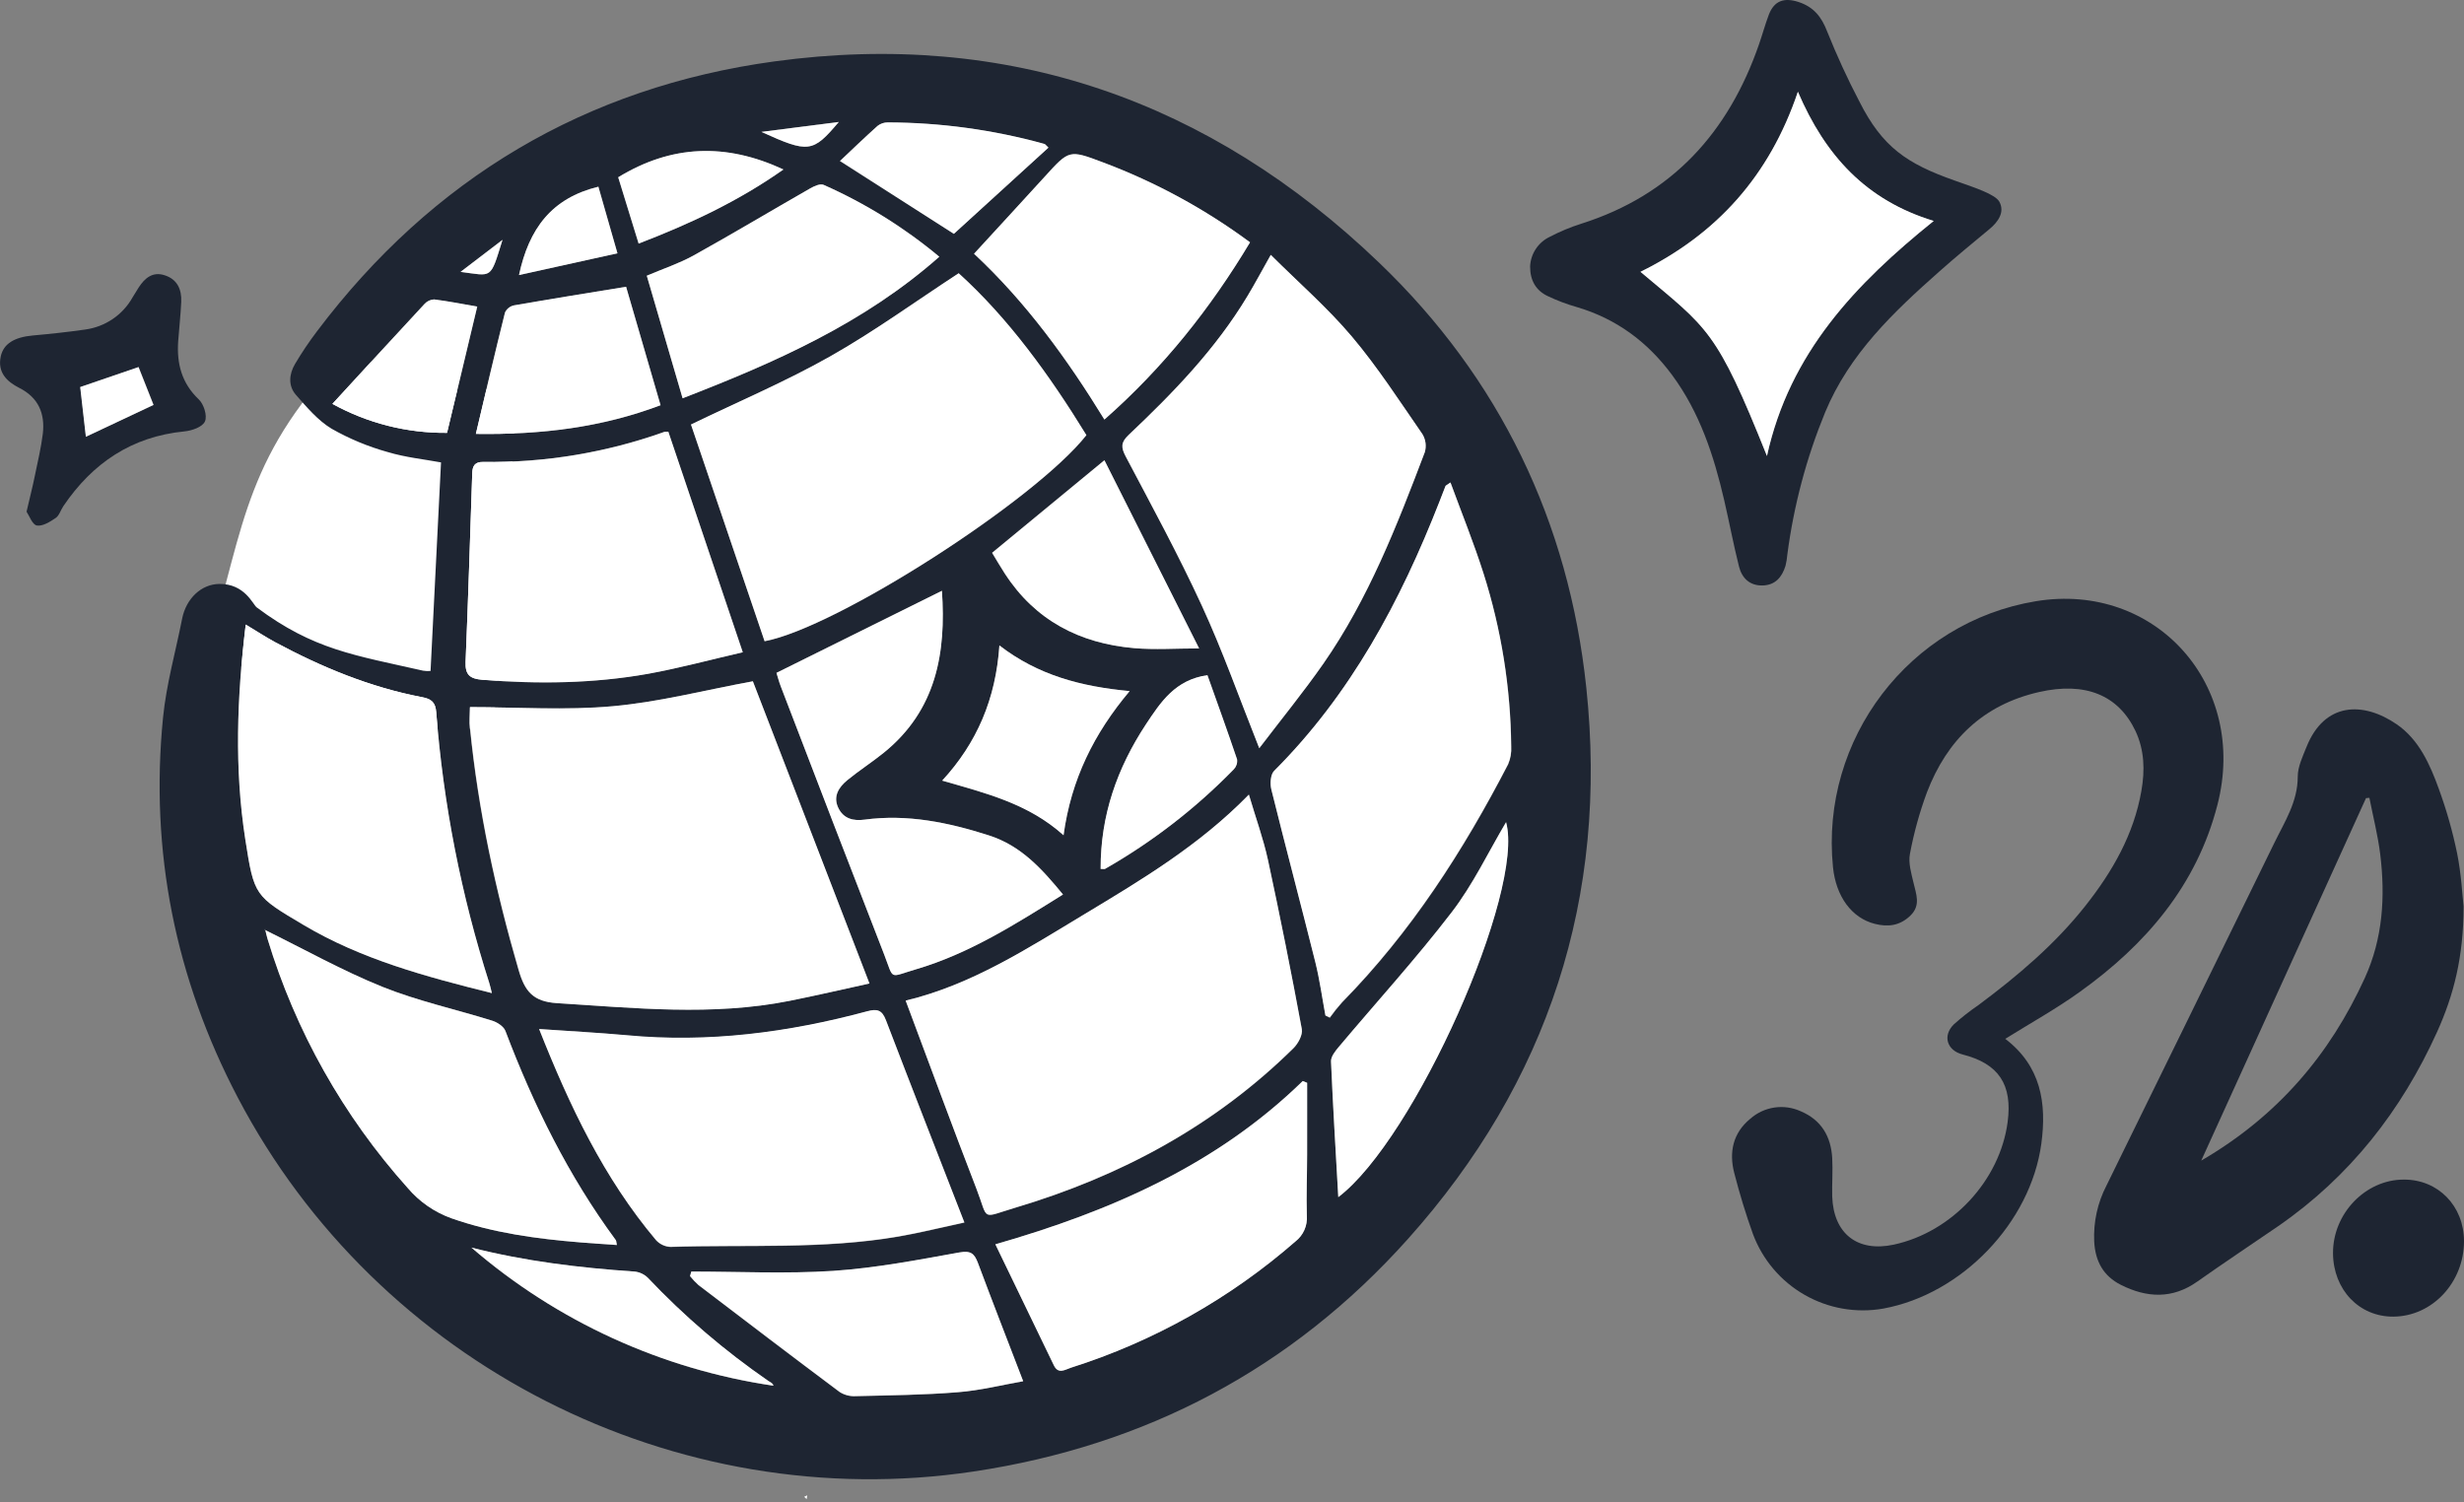
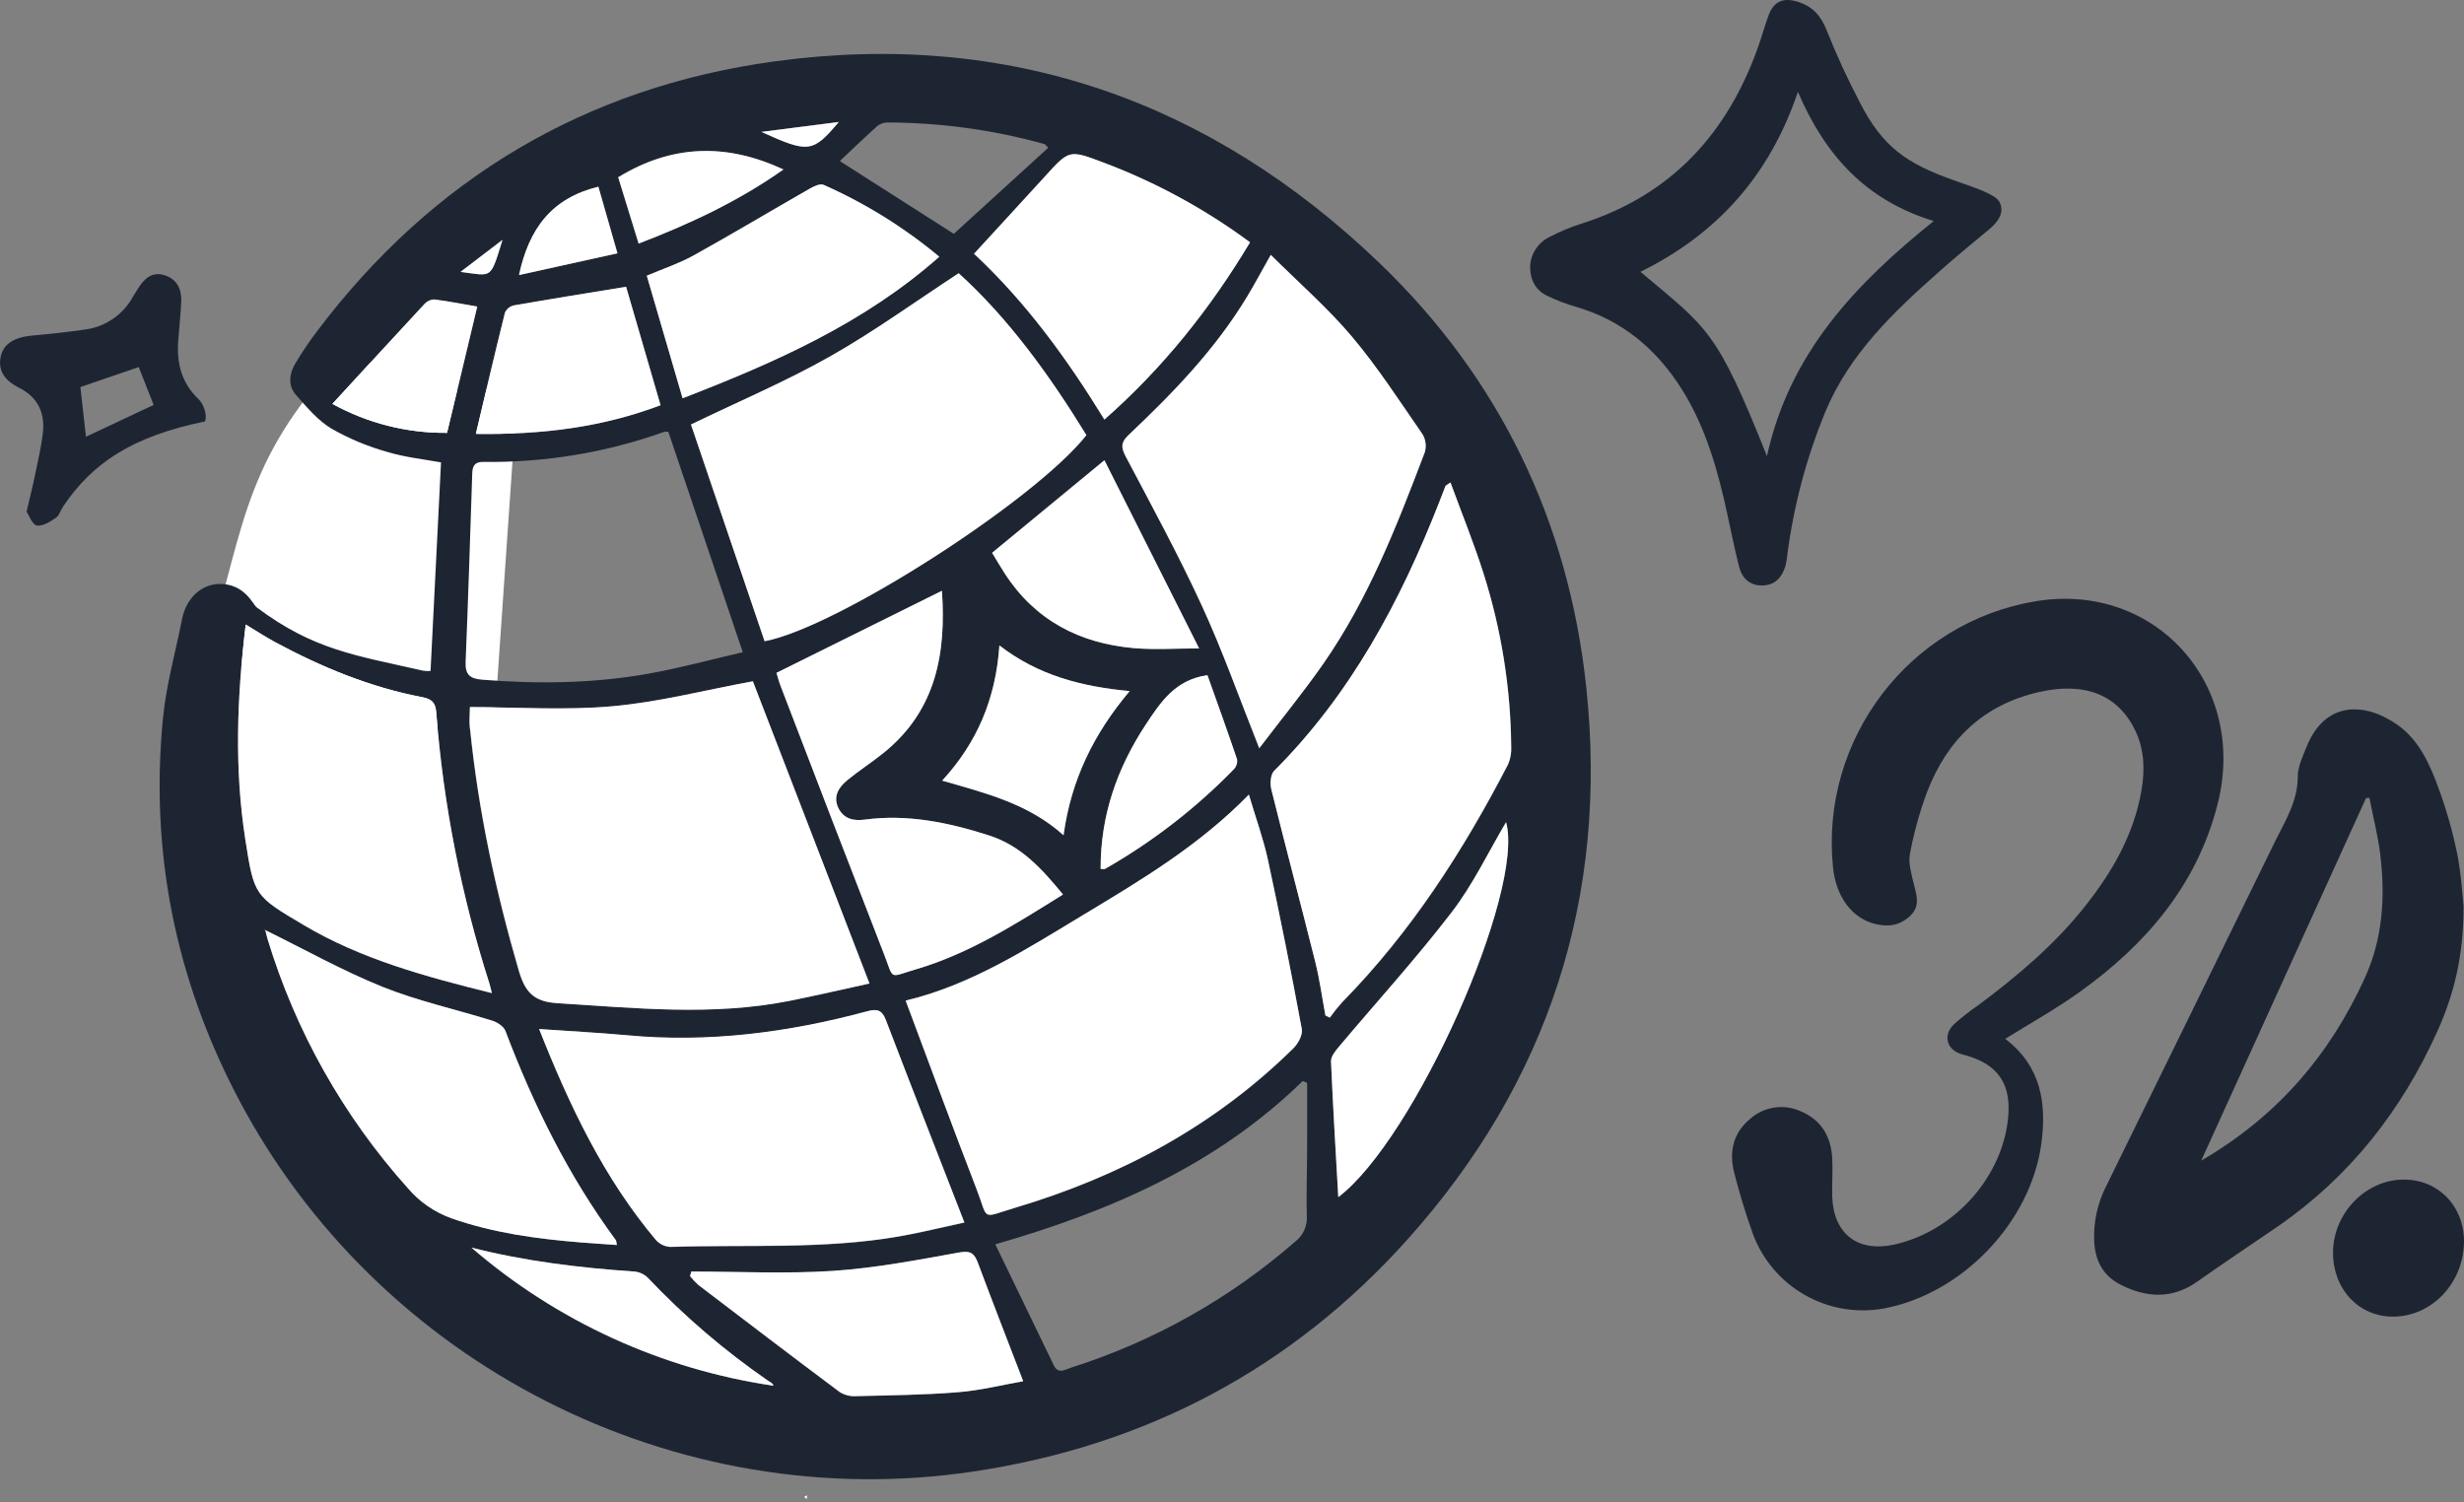
<svg xmlns="http://www.w3.org/2000/svg" width="520" height="317" viewBox="0 0 520 317" fill="none">
  <rect x="0" y="0" width="520" height="317" fill="#808080" stroke="none" />
  <g clip-path="url(#clip0_4790_4375)">
    <path d="M169.711 315.897L170.361 315.585C170.322 315.858 170.277 316.124 170.238 316.396L169.711 315.897Z" fill="white" />
    <path d="M74.236 73.141C51.686 95.673 51.686 110.701 44.171 135.74C50.142 140.955 56.909 145.182 64.215 148.262C76.885 153.499 90.732 155.228 104.301 153.267L109.309 80.651C101.988 83.065 94.085 83.065 86.765 80.651C82.106 79.058 77.837 76.498 74.236 73.141Z" fill="white" />
    <path d="M90.864 141.602C91.611 126.801 92.338 112.267 93.072 97.589C89.584 96.94 85.584 96.537 81.817 95.401C77.689 94.254 73.719 92.603 69.996 90.487C67.092 88.747 64.748 85.943 62.462 83.346C60.786 81.444 61 78.984 62.241 76.855C63.661 74.449 65.221 72.127 66.911 69.902C91.234 37.651 123.624 18.404 163.438 12.957C212.63 6.232 255.36 21.221 291.049 55.439C316.522 79.86 331.077 110.157 334.773 145.134C339.443 189.277 326.778 228.363 297.102 261.51C272.584 288.892 241.766 305.127 205.421 310.561C142.563 319.967 79.706 287.924 50.193 231.655C36.995 206.474 31.605 179.689 34.41 151.405C35.105 144.407 37.067 137.532 38.431 130.599C39.281 126.276 42.516 123.277 46.283 123.238C51.674 123.179 53.356 127.574 54.181 128.191C66.19 137.169 74.874 138.272 89.305 141.55C89.82 141.634 90.344 141.651 90.864 141.602ZM158.885 143.784C148.909 145.627 139.179 148.146 129.3 149.042C119.422 149.938 109.238 149.243 99.158 149.243C99.158 150.788 99.028 152.281 99.158 153.742C100.905 171.081 104.549 188.024 109.426 204.753C110.725 209.219 112.453 211.394 117.538 211.712C133.912 212.731 150.253 214.452 166.562 211.232C172.18 210.122 177.752 208.81 183.448 207.564C175.074 185.761 166.886 164.501 158.885 143.784ZM191.138 211.199C196.237 224.793 201.03 237.887 206.077 250.883C208.726 257.732 206.862 257.115 214.293 254.901C236.492 248.286 256.405 237.601 273 221.229C273.981 220.255 274.948 218.431 274.753 217.224C272.532 205.292 270.151 193.391 267.609 181.519C266.635 177.021 265.011 172.658 263.582 167.725C253.19 178.39 241.071 185.622 228.977 192.906C216.884 200.189 205.05 207.85 191.132 211.173L191.138 211.199ZM202.322 57.691C193.022 63.767 184.371 70.064 175.115 75.297C165.86 80.529 155.819 84.794 145.83 89.624L161.366 135.357C176.557 132.508 218.443 105.6 229.276 91.863C221.489 79.166 212.792 67.182 202.316 57.665L202.322 57.691ZM265.758 157.929C270.499 151.703 275.098 146.075 279.241 140.129C288.808 126.418 294.829 110.949 300.675 95.46C300.859 94.825 300.909 94.159 300.822 93.504C300.735 92.849 300.512 92.22 300.168 91.656C295.349 84.69 290.731 77.523 285.282 71.071C280.177 65.02 274.13 59.762 268.168 53.829C266.219 57.23 264.803 59.937 263.225 62.56C256.516 73.713 247.553 82.97 238.168 91.831C236.505 93.402 236.55 94.427 237.557 96.375C243.045 106.762 248.696 117.148 253.613 127.834C257.997 137.292 261.504 147.166 265.752 157.903L265.758 157.929ZM113.778 217.198C120.227 233.498 127.417 248.669 138.458 261.756C138.848 262.184 139.318 262.531 139.842 262.777C140.365 263.024 140.933 263.164 141.511 263.191C157.579 262.665 173.732 263.749 189.69 260.99C194.145 260.218 198.542 259.114 203.537 258.043C197.835 243.372 192.353 229.389 186.988 215.361C186.157 213.179 185.15 212.9 182.981 213.484C166.36 217.957 149.5 220.158 132.249 218.522C126.28 217.938 120.305 217.633 113.778 217.172V217.198ZM306.104 101.847C305.364 102.38 305.15 102.451 305.098 102.588C304.637 103.691 304.208 104.814 303.799 105.931C295.576 126.951 285.087 146.568 268.915 162.739C268.148 163.505 268.025 165.446 268.33 166.667C271.35 178.838 274.578 190.965 277.618 203.137C278.534 206.824 279.047 210.615 279.742 214.361L280.664 214.809C281.469 213.679 282.336 212.596 283.262 211.563C297.784 196.794 308.832 179.611 318.295 161.331C318.801 160.15 319.023 158.867 318.945 157.585C318.831 145.183 316.861 132.868 313.099 121.05C311.027 114.571 308.488 108.333 306.104 101.822V101.847ZM103.808 209.609C103.522 208.479 103.418 207.992 103.275 207.525C97.341 188.967 93.579 169.784 92.065 150.36C91.909 148.152 90.968 147.51 89.084 147.146C78.095 145.049 67.891 140.817 58.084 135.552C56.019 134.442 54.044 133.144 51.862 131.826C50.011 147.185 49.446 162.207 51.778 177.203C53.629 189.108 53.726 189.095 64.118 195.256C76.276 202.455 89.721 206.103 103.808 209.59V209.609ZM141.043 91.13C140.772 91.093 140.496 91.093 140.225 91.13C127.952 95.509 114.994 97.662 101.964 97.485C100.216 97.453 99.71 98.323 99.664 99.855C99.223 113.124 98.807 126.399 98.261 139.668C98.151 142.375 99.138 143.238 101.788 143.452C113.518 144.381 125.209 144.251 136.789 142.187C143.44 140.999 149.98 139.22 156.754 137.643L141.043 91.13ZM55.876 196.243C56.038 195.918 55.941 196.022 55.954 196.1C56.11 196.749 56.253 197.463 56.454 198.132C62.357 217.607 72.455 235.555 86.038 250.714C88.492 253.606 91.66 255.806 95.228 257.095C104.087 260.211 113.265 261.445 122.546 262.204C125.053 262.412 127.56 262.568 130.184 262.75C130.047 262.1 130.067 261.867 129.963 261.724C119.974 248.189 112.609 233.277 106.666 217.581C106.302 216.626 104.958 215.744 103.893 215.413C96.183 212.985 88.201 211.258 80.732 208.272C72.262 204.864 64.241 200.352 55.876 196.243ZM275.858 228.526L274.922 228.149C256.847 245.787 234.544 255.583 210.051 262.607C214.338 271.487 218.365 279.816 222.392 288.145C223.346 290.092 224.775 289.041 225.983 288.658C243.453 283.118 259.592 274.04 273.396 261.99C274.209 261.355 274.852 260.529 275.269 259.585C275.686 258.642 275.863 257.611 275.786 256.583C275.656 252.298 275.832 248 275.845 243.703C275.871 238.646 275.858 233.583 275.858 228.526ZM163.866 142.005C164.068 142.654 164.353 143.777 164.776 144.868C172.028 163.732 179.3 182.591 186.592 201.442C188.729 206.921 187.488 206.279 193.256 204.584C204.511 201.287 214.26 195.068 224.334 188.784C219.865 183.337 215.475 178.475 208.694 176.307C200.121 173.561 191.496 171.763 182.442 172.983C180.097 173.301 177.941 172.756 176.876 170.419C175.81 168.082 177.051 166.102 178.824 164.648C181.292 162.622 184.02 160.889 186.488 158.883C197.62 149.905 199.692 137.759 198.783 124.685L163.866 142.005ZM205.564 53.569C216.559 63.813 225.243 75.796 233.069 88.553C245.572 77.517 255.464 65.059 263.803 51.148C254.289 44.107 243.84 38.427 232.758 34.27C225.613 31.575 225.613 31.621 220.495 37.269C215.605 42.657 210.669 47.999 205.564 53.55V53.569ZM144.057 84.034C163.678 76.459 182.377 68.214 198.231 54.173C190.832 48.003 182.608 42.894 173.797 38.995C173.089 38.69 171.797 39.281 170.952 39.768C162.736 44.468 154.611 49.33 146.343 53.926C143.329 55.601 139.985 56.691 136.497 58.178C138.997 66.708 141.446 75.089 144.057 84.06V84.034ZM145.895 268.358L145.609 269.339C146.145 270.011 146.736 270.639 147.376 271.215C157.293 278.777 167.218 286.347 177.207 293.812C178.215 294.445 179.396 294.747 180.584 294.675C187.774 294.5 194.977 294.429 202.134 293.845C206.921 293.455 211.643 292.274 215.916 291.527C212.604 282.893 209.421 274.746 206.362 266.554C205.622 264.561 204.888 263.957 202.465 264.346C193.632 265.911 184.76 267.592 175.836 268.241C165.938 268.865 155.91 268.358 145.895 268.358ZM282.404 252.655C298.551 240.444 321.815 188.024 317.821 173.515C314.08 179.812 310.839 186.667 306.319 192.555C298.791 202.364 290.426 211.53 282.463 221.008C281.742 221.865 280.839 223.014 280.878 223.994C281.3 233.466 281.885 242.937 282.43 252.655H282.404ZM233.043 97.135L209.337 116.668C210.227 118.122 211.078 119.609 212.013 121.043C218.43 130.917 227.821 135.786 239.291 136.786C243.656 137.162 248.085 136.844 253.015 136.844L233.043 97.135ZM100.431 91.565C114.252 91.772 126.975 90.221 139.4 85.521L132.126 60.522C123.923 61.865 116.174 63.118 108.452 64.449C108.043 64.539 107.659 64.722 107.333 64.984C107.006 65.247 106.744 65.581 106.568 65.962C104.464 74.323 102.503 82.762 100.431 91.565ZM210.928 136.214C210.162 147.497 206.2 156.76 198.854 164.745C208.051 167.407 217.04 169.581 224.464 176.274C226.055 164.485 230.893 154.793 238.415 145.854C228.205 144.894 219.112 142.544 210.909 136.214H210.928ZM232.277 183.383C232.848 183.383 233.076 183.454 233.225 183.383C243.208 177.682 252.344 170.614 260.367 162.382C260.628 162.109 260.825 161.782 260.944 161.424C261.063 161.066 261.101 160.686 261.056 160.311C258.997 154.229 256.808 148.185 254.795 142.524C248.014 143.479 244.948 148.185 241.805 152.911C235.771 162.103 232.277 172.081 232.277 183.383ZM201.29 49.349L221.229 31.173C220.677 30.654 220.58 30.439 220.385 30.394C209.618 27.41 198.499 25.881 187.326 25.85C186.545 25.844 185.785 26.103 185.169 26.583C182.429 29.037 179.779 31.595 177.239 33.99L201.29 49.349ZM99.483 263.301C117.52 278.875 139.623 288.99 163.204 292.462C163.061 291.878 162.554 291.748 162.152 291.469C152.921 285.11 144.384 277.802 136.679 269.663C135.902 268.913 134.89 268.455 133.814 268.365C122.26 267.56 110.823 266.177 99.502 263.301H99.483ZM100.697 64.702C97.651 64.17 94.644 63.579 91.604 63.19C91.217 63.206 90.837 63.3 90.486 63.467C90.136 63.633 89.823 63.868 89.565 64.157C83.148 71.064 76.783 78.017 70.145 85.235C77.545 89.325 85.877 91.432 94.332 91.35C96.534 82.256 98.599 73.57 100.716 64.702H100.697ZM134.763 51.407C145.713 47.201 155.845 42.449 165.321 35.769C153.15 30.102 141.686 30.576 130.45 37.411L134.763 51.407ZM130.307 53.459L126.3 39.404C116.441 41.787 111.654 48.226 109.55 58.048L130.307 53.459ZM176.992 25.746L160.677 27.836C170.647 32.354 171.53 32.244 177.012 25.746H176.992ZM106.029 50.622L97.183 57.38C103.977 58.243 103.412 59.12 106.049 50.622H106.029Z" fill="#1E2532" />
    <path d="M423.187 219.242C430.728 224.994 431.962 232.81 430.799 241.386C428.533 258.03 414.043 273.117 397.468 276.168C391.757 277.18 385.872 276.157 380.84 273.276C375.807 270.396 371.946 265.841 369.929 260.406C368.409 256.186 367.104 251.87 365.987 247.527C364.87 243.184 365.708 239.126 369.351 236.134C370.785 234.858 372.56 234.028 374.459 233.744C376.357 233.461 378.297 233.736 380.042 234.537C384.374 236.367 386.413 239.86 386.667 244.411C386.816 247.098 386.602 249.805 386.667 252.499C386.926 260.367 392.012 264.327 399.656 262.678C411.932 260.029 422.057 249.143 423.687 236.828C424.746 228.889 421.81 224.494 414.198 222.547C410.88 221.703 409.899 218.58 412.347 216.178C413.987 214.708 415.723 213.348 417.543 212.108C425.831 205.935 433.69 199.287 440.119 191.147C445.809 183.941 450.323 176.099 451.921 166.894C452.674 162.59 452.57 158.331 450.674 154.28C447.05 146.653 440.029 143.855 430.371 146.043C418.511 148.724 410.886 156.176 406.651 167.244C405.096 171.451 403.899 175.781 403.073 180.189C402.696 182.136 403.352 184.285 403.82 186.278C404.385 188.719 405.398 191.075 403.17 193.23C400.942 195.386 398.455 195.684 395.662 194.977C390.791 193.75 387.452 189.199 386.829 183C384.108 155.994 402.956 131.287 429.643 126.886C454.895 122.718 474.503 144.582 467.963 169.873C463.592 186.849 452.849 199.365 438.905 209.343C433.995 212.874 428.656 215.841 423.187 219.242Z" fill="#1E2532" />
    <path d="M519.909 191.296C519.909 201.968 517.818 210.044 514.323 217.775C506.796 234.413 495.898 248.331 480.777 258.783C475.101 262.678 469.346 266.501 463.722 270.468C458.441 274.207 453.051 273.909 447.595 271.169C443.899 269.306 442.178 266.209 441.957 261.996C441.772 257.901 442.668 253.828 444.555 250.188C456.393 226.082 468.208 201.966 479.998 177.839C482.161 173.405 484.915 169.211 484.915 163.908C484.915 161.811 485.954 159.656 486.766 157.63C490.559 148.159 498.729 147.984 505.835 152.885C510.491 156.098 512.823 161.324 514.694 166.517C516.302 170.918 517.585 175.431 518.532 180.02C519.428 184.428 519.643 188.946 519.909 191.296ZM464.547 244.943C480.745 235.51 491.702 222.54 499.073 206.389C502.879 198.041 503.412 189.238 502.321 180.299C501.827 176.294 500.814 172.353 500.035 168.38L499.32 168.439C487.837 193.691 476.361 218.937 464.547 244.943Z" fill="#1E2532" />
    <path d="M322.913 56.218C322.975 54.896 323.396 53.617 324.13 52.517C324.865 51.416 325.886 50.537 327.082 49.972C329.207 48.864 331.423 47.941 333.707 47.214C352.861 41.144 364.779 27.953 371.222 9.348C371.943 7.27 372.521 5.135 373.294 3.09C374.45 0.11 376.541 -0.552 379.548 0.415C382.796 1.48 384.439 3.583 385.64 6.738C387.644 11.744 389.901 16.645 392.401 21.422C397.253 31.056 402.442 34.555 412.451 38.08C416.907 39.651 421.128 41.014 421.973 42.624C423.096 44.786 421.713 46.804 419.868 48.337C416.329 51.277 412.776 54.179 409.327 57.25C399.624 65.832 390.284 74.699 385.173 87.02C381.222 96.642 378.541 106.737 377.197 117.051C377.132 117.845 377.004 118.633 376.814 119.407C376.073 121.796 374.664 123.503 371.956 123.562C369.247 123.62 367.61 121.991 367 119.576C365.831 114.928 364.948 110.215 363.869 105.548C361.687 96.148 358.725 87.079 352.9 79.178C347.743 72.187 341.15 67.279 332.765 64.806C330.653 64.206 328.596 63.428 326.615 62.482C324.192 61.339 322.9 59.243 322.913 56.218ZM346.203 57.366C360.492 69.408 362.187 69.447 372.897 96.258C377.665 74.491 391.609 59.905 408.087 46.649C393.798 42.28 385.199 32.841 379.425 19.384C373.423 37.178 362.265 49.44 346.203 57.366Z" fill="#1E2532" />
-     <path d="M5.605 107.988C6.3 104.976 6.904 102.659 7.372 100.322C7.982 97.394 8.671 94.479 9.041 91.512C9.522 87.286 8.119 83.904 4.059 81.859C1.41 80.522 -0.565 78.568 0.162 75.205C0.747 72.531 3.053 71.155 6.904 70.804C10.58 70.473 14.256 70.083 17.945 69.551C20.038 69.275 22.037 68.514 23.783 67.329C25.529 66.143 26.973 64.565 28 62.722C28.409 62.034 28.824 61.352 29.259 60.684C30.558 58.697 32.195 57.275 34.728 58.087C37.411 58.931 38.365 61.079 38.248 63.702C38.125 66.493 37.8 69.272 37.599 72.063C37.287 76.75 38.339 80.866 41.95 84.294C43.016 85.3 43.782 87.747 43.249 88.942C42.717 90.136 40.496 90.889 38.93 91.045C27.779 92.136 19.511 97.744 13.36 106.833C12.801 107.664 12.496 108.813 11.749 109.319C10.554 110.13 8.983 111.117 7.768 110.903C6.826 110.728 6.183 108.845 5.605 107.988ZM18.14 92.174L32.429 85.456C31.318 82.638 30.234 79.905 29.273 77.471L16.965 81.684L18.14 92.174Z" fill="#1E2532" />
+     <path d="M5.605 107.988C6.3 104.976 6.904 102.659 7.372 100.322C7.982 97.394 8.671 94.479 9.041 91.512C9.522 87.286 8.119 83.904 4.059 81.859C1.41 80.522 -0.565 78.568 0.162 75.205C0.747 72.531 3.053 71.155 6.904 70.804C10.58 70.473 14.256 70.083 17.945 69.551C20.038 69.275 22.037 68.514 23.783 67.329C25.529 66.143 26.973 64.565 28 62.722C28.409 62.034 28.824 61.352 29.259 60.684C30.558 58.697 32.195 57.275 34.728 58.087C37.411 58.931 38.365 61.079 38.248 63.702C38.125 66.493 37.8 69.272 37.599 72.063C37.287 76.75 38.339 80.866 41.95 84.294C43.016 85.3 43.782 87.747 43.249 88.942C27.779 92.136 19.511 97.744 13.36 106.833C12.801 107.664 12.496 108.813 11.749 109.319C10.554 110.13 8.983 111.117 7.768 110.903C6.826 110.728 6.183 108.845 5.605 107.988ZM18.14 92.174L32.429 85.456C31.318 82.638 30.234 79.905 29.273 77.471L16.965 81.684L18.14 92.174Z" fill="#1E2532" />
    <path d="M507.283 248.948C514.524 248.909 519.98 254.486 520 261.932C520 270.644 513.323 277.81 505.107 277.869C497.885 277.921 492.416 272.195 492.357 264.515C492.292 256.154 499.177 248.948 507.283 248.948Z" fill="#1E2532" />
    <path d="M158.884 143.783C166.895 164.556 175.1 185.817 183.5 207.564C177.771 208.81 172.199 210.121 166.613 211.231C150.305 214.477 133.963 212.731 117.59 211.712C112.504 211.394 110.777 209.219 109.478 204.753C104.6 188.024 100.957 171.081 99.21 153.741C99.06 152.281 99.21 150.788 99.21 149.243C109.29 149.243 119.396 149.95 129.352 149.042C139.309 148.133 148.902 145.601 158.884 143.783Z" fill="white" />
    <path d="M191.131 211.173C205.05 207.85 216.884 200.138 228.951 192.874C241.019 185.609 253.145 178.358 263.556 167.692C265.017 172.626 266.609 176.988 267.583 181.487C270.146 193.354 272.528 205.255 274.727 217.191C274.948 218.399 273.954 220.223 272.973 221.197C256.379 237.568 236.466 248.254 214.266 254.869C206.836 257.082 208.7 257.699 206.05 250.85C201.023 237.861 196.23 224.767 191.131 211.173Z" fill="white" />
    <path d="M202.316 57.665C212.818 67.156 221.489 79.165 229.27 91.824C218.436 105.573 176.551 132.481 161.359 135.318L145.823 89.584C155.812 84.755 165.763 80.535 175.109 75.257C184.455 69.98 193.015 63.741 202.316 57.665Z" fill="white" />
    <path d="M265.751 157.903C261.477 147.166 257.996 137.272 253.632 127.788C248.715 117.103 243.064 106.748 237.576 96.329C236.569 94.421 236.524 93.376 238.187 91.785C247.572 82.924 256.535 73.667 263.244 62.514C264.822 59.918 266.264 57.185 268.187 53.783C274.149 59.717 280.196 64.975 285.301 71.025C290.75 77.478 295.368 84.657 300.187 91.61C300.531 92.174 300.754 92.804 300.841 93.459C300.928 94.114 300.878 94.78 300.694 95.414C294.803 110.903 288.801 126.373 279.26 140.083C275.091 146.049 270.492 151.677 265.751 157.903Z" fill="white" />
    <path d="M113.777 217.171C120.272 217.632 126.28 217.937 132.229 218.47C149.48 220.106 166.34 217.905 182.961 213.432C185.13 212.848 186.137 213.127 186.968 215.308C192.333 229.337 197.815 243.32 203.517 257.991C198.523 259.062 194.125 260.166 189.67 260.938C173.712 263.697 157.559 262.613 141.491 263.139C140.913 263.112 140.346 262.971 139.822 262.725C139.298 262.479 138.828 262.132 138.438 261.704C127.449 248.643 120.227 233.472 113.777 217.171Z" fill="white" />
    <path d="M306.104 101.821C308.487 108.313 311.027 114.584 313.066 120.991C316.827 132.81 318.798 145.124 318.912 157.526C318.99 158.808 318.768 160.091 318.262 161.272C308.799 179.552 297.751 196.736 283.229 211.504C282.303 212.537 281.436 213.621 280.631 214.75L279.709 214.302C279.014 210.556 278.501 206.765 277.585 203.078C274.545 190.906 271.317 178.78 268.297 166.608C267.992 165.387 268.115 163.447 268.882 162.681C285.054 146.51 295.543 126.892 303.766 105.872C304.201 104.756 304.629 103.632 305.065 102.529C305.149 102.425 305.363 102.354 306.104 101.821Z" fill="white" />
    <path d="M103.807 209.589C89.72 206.083 76.276 202.448 64.111 195.236C53.719 189.075 53.628 189.088 51.771 177.182C49.439 162.187 50.004 147.165 51.855 131.806C54.037 133.104 56.005 134.402 58.077 135.532C67.884 140.797 78.088 145.029 89.077 147.126C90.961 147.489 91.903 148.132 92.058 150.339C93.572 169.764 97.334 188.947 103.269 207.505C103.418 207.972 103.522 208.459 103.807 209.589Z" fill="white" />
-     <path d="M141.043 91.11L156.754 137.662C149.98 139.213 143.44 140.992 136.789 142.206C125.209 144.27 113.518 144.4 101.788 143.472C99.138 143.257 98.151 142.394 98.261 139.687C98.807 126.418 99.222 113.143 99.664 99.874C99.71 98.342 100.216 97.472 101.963 97.504C114.994 97.681 127.952 95.529 140.225 91.149C140.495 91.099 140.77 91.086 141.043 91.11Z" fill="white" />
    <path d="M55.875 196.242C64.24 200.351 72.262 204.863 80.731 208.278C88.2 211.283 96.182 213.01 103.892 215.419C104.957 215.75 106.301 216.632 106.665 217.587C112.608 233.264 119.973 248.175 129.962 261.73C130.066 261.873 130.047 262.1 130.183 262.756C127.585 262.574 125.052 262.418 122.545 262.21C113.264 261.451 104.087 260.217 95.228 257.101C91.66 255.812 88.492 253.612 86.037 250.72C72.454 235.561 62.356 217.614 56.453 198.138C56.252 197.489 56.109 196.781 55.953 196.106C55.94 196.022 56.037 195.918 55.875 196.242Z" fill="white" />
-     <path d="M275.857 228.525C275.857 233.582 275.857 238.645 275.857 243.702C275.857 248 275.669 252.297 275.799 256.582C275.876 257.61 275.698 258.642 275.281 259.585C274.864 260.528 274.221 261.354 273.409 261.989C259.605 274.04 243.465 283.118 225.996 288.657C224.788 289.04 223.359 290.124 222.404 288.144C218.39 279.815 214.364 271.487 210.064 262.606C234.556 255.582 256.827 245.786 274.935 228.148L275.857 228.525Z" fill="white" />
    <path d="M163.866 142.004L198.782 124.685C199.692 137.759 197.62 149.905 186.487 158.883C184 160.888 181.292 162.622 178.823 164.647C177.05 166.101 175.764 168.01 176.875 170.418C177.986 172.827 180.122 173.3 182.441 172.982C191.495 171.775 200.12 173.56 208.693 176.306C215.474 178.474 219.865 183.337 224.333 188.783C214.26 195.067 204.511 201.286 193.255 204.584C187.488 206.278 188.709 206.921 186.591 201.442C179.261 182.607 171.989 163.749 164.775 144.867C164.353 143.783 164.08 142.634 163.866 142.004Z" fill="white" />
    <path d="M205.563 53.549C210.668 47.979 215.604 42.637 220.501 37.261C225.639 31.614 225.632 31.568 232.763 34.262C243.846 38.42 254.295 44.1 263.809 51.141C255.47 65.052 245.578 77.536 233.075 88.546C225.242 75.796 216.559 63.812 205.563 53.549Z" fill="white" />
    <path d="M144.057 84.061C141.459 75.115 138.997 66.734 136.497 58.191C139.984 56.705 143.329 55.595 146.343 53.939C154.611 49.343 162.736 44.481 170.952 39.781C171.796 39.294 173.089 38.703 173.797 39.009C182.608 42.907 190.832 48.016 198.23 54.186C182.363 68.214 163.678 76.459 144.057 84.061Z" fill="white" />
    <path d="M145.895 268.358C155.884 268.358 165.912 268.864 175.855 268.208C184.786 267.618 193.658 265.91 202.485 264.313C204.881 263.891 205.615 264.528 206.381 266.521C209.441 274.713 212.623 282.86 215.936 291.494C211.662 292.241 206.94 293.442 202.153 293.812C195.009 294.396 187.793 294.461 180.603 294.642C179.415 294.714 178.234 294.412 177.226 293.779C167.237 286.314 157.313 278.744 147.395 271.182C146.755 270.606 146.165 269.978 145.628 269.306L145.895 268.358Z" fill="white" />
    <path d="M282.43 252.655C281.885 242.918 281.3 233.466 280.904 223.995C280.865 223.014 281.768 221.865 282.489 221.008C290.451 211.531 298.817 202.364 306.344 192.556C310.891 186.668 314.106 179.813 317.847 173.516C321.841 188.024 298.577 240.444 282.43 252.655Z" fill="white" />
    <path d="M233.082 97.135L253.067 136.844C248.137 136.844 243.708 137.162 239.343 136.786C227.86 135.786 218.468 130.943 212.064 121.044C211.129 119.609 210.278 118.122 209.389 116.668L233.082 97.135Z" fill="white" />
    <path d="M100.43 91.565C102.522 82.736 104.483 74.336 106.574 65.962C106.75 65.581 107.012 65.247 107.338 64.984C107.665 64.722 108.048 64.539 108.458 64.449C116.18 63.099 123.929 61.852 132.132 60.522L139.406 85.521C126.955 90.221 114.232 91.772 100.43 91.565Z" fill="white" />
    <path d="M210.909 136.214C219.112 142.543 228.204 144.893 238.395 145.854C230.874 154.793 226.054 164.485 224.444 176.274C216.994 169.581 208.031 167.406 198.834 164.745C206.18 156.766 210.142 147.496 210.909 136.214Z" fill="white" />
    <path d="M232.276 183.383C232.224 172.081 235.751 162.103 241.83 152.872C244.948 148.159 248.014 143.453 254.82 142.485C256.834 148.146 259.022 154.17 261.081 160.272C261.127 160.647 261.089 161.027 260.97 161.385C260.851 161.743 260.654 162.071 260.393 162.343C252.37 170.575 243.234 177.643 233.251 183.344C233.095 183.454 232.867 183.383 232.276 183.383Z" fill="white" />
-     <path d="M201.309 49.349L177.278 33.971C179.817 31.575 182.474 29.017 185.208 26.564C185.823 26.083 186.583 25.825 187.364 25.83C198.538 25.862 209.656 27.39 220.423 30.374C220.592 30.42 220.716 30.634 221.268 31.153L201.309 49.349Z" fill="white" />
    <path d="M99.501 263.302C110.79 266.178 122.233 267.56 133.833 268.346C134.909 268.435 135.921 268.894 136.698 269.644C144.403 277.783 152.94 285.091 162.171 291.449C162.573 291.729 163.08 291.858 163.223 292.443C139.644 288.976 117.541 278.868 99.501 263.302Z" fill="white" />
    <path d="M100.716 64.702C98.599 73.57 96.52 82.229 94.351 91.35C85.896 91.431 77.564 89.325 70.164 85.235C76.802 78.016 83.154 71.064 89.584 64.157C89.842 63.867 90.155 63.633 90.505 63.466C90.856 63.3 91.236 63.206 91.623 63.19C94.663 63.579 97.67 64.17 100.716 64.702Z" fill="white" />
    <path d="M134.782 51.407L130.469 37.411C141.705 30.549 153.169 30.101 165.34 35.768C155.864 42.448 145.732 47.2 134.782 51.407Z" fill="white" />
    <path d="M130.307 53.459L109.523 58.048C111.628 48.226 116.415 41.819 126.274 39.404L130.307 53.459Z" fill="white" />
    <path d="M177.011 25.746C171.53 32.238 170.646 32.355 160.696 27.836L177.011 25.746Z" fill="white" />
    <path d="M106.048 50.622C103.411 59.12 103.976 58.243 97.202 57.38L106.048 50.622Z" fill="white" />
-     <path d="M346.203 57.366C362.265 49.44 373.423 37.177 379.425 19.357C385.199 32.841 393.817 42.279 408.086 46.622C391.609 59.891 377.664 74.465 372.897 96.231C362.174 69.447 360.498 69.408 346.203 57.366Z" fill="white" />
-     <path d="M18.121 92.174L16.919 81.684L29.227 77.471C30.188 79.905 31.273 82.664 32.383 85.455L18.121 92.174Z" fill="white" />
  </g>
  <defs>
    <clipPath id="clip0_4790_4375">
      <rect width="520" height="316.39" fill="white" />
    </clipPath>
  </defs>
</svg>